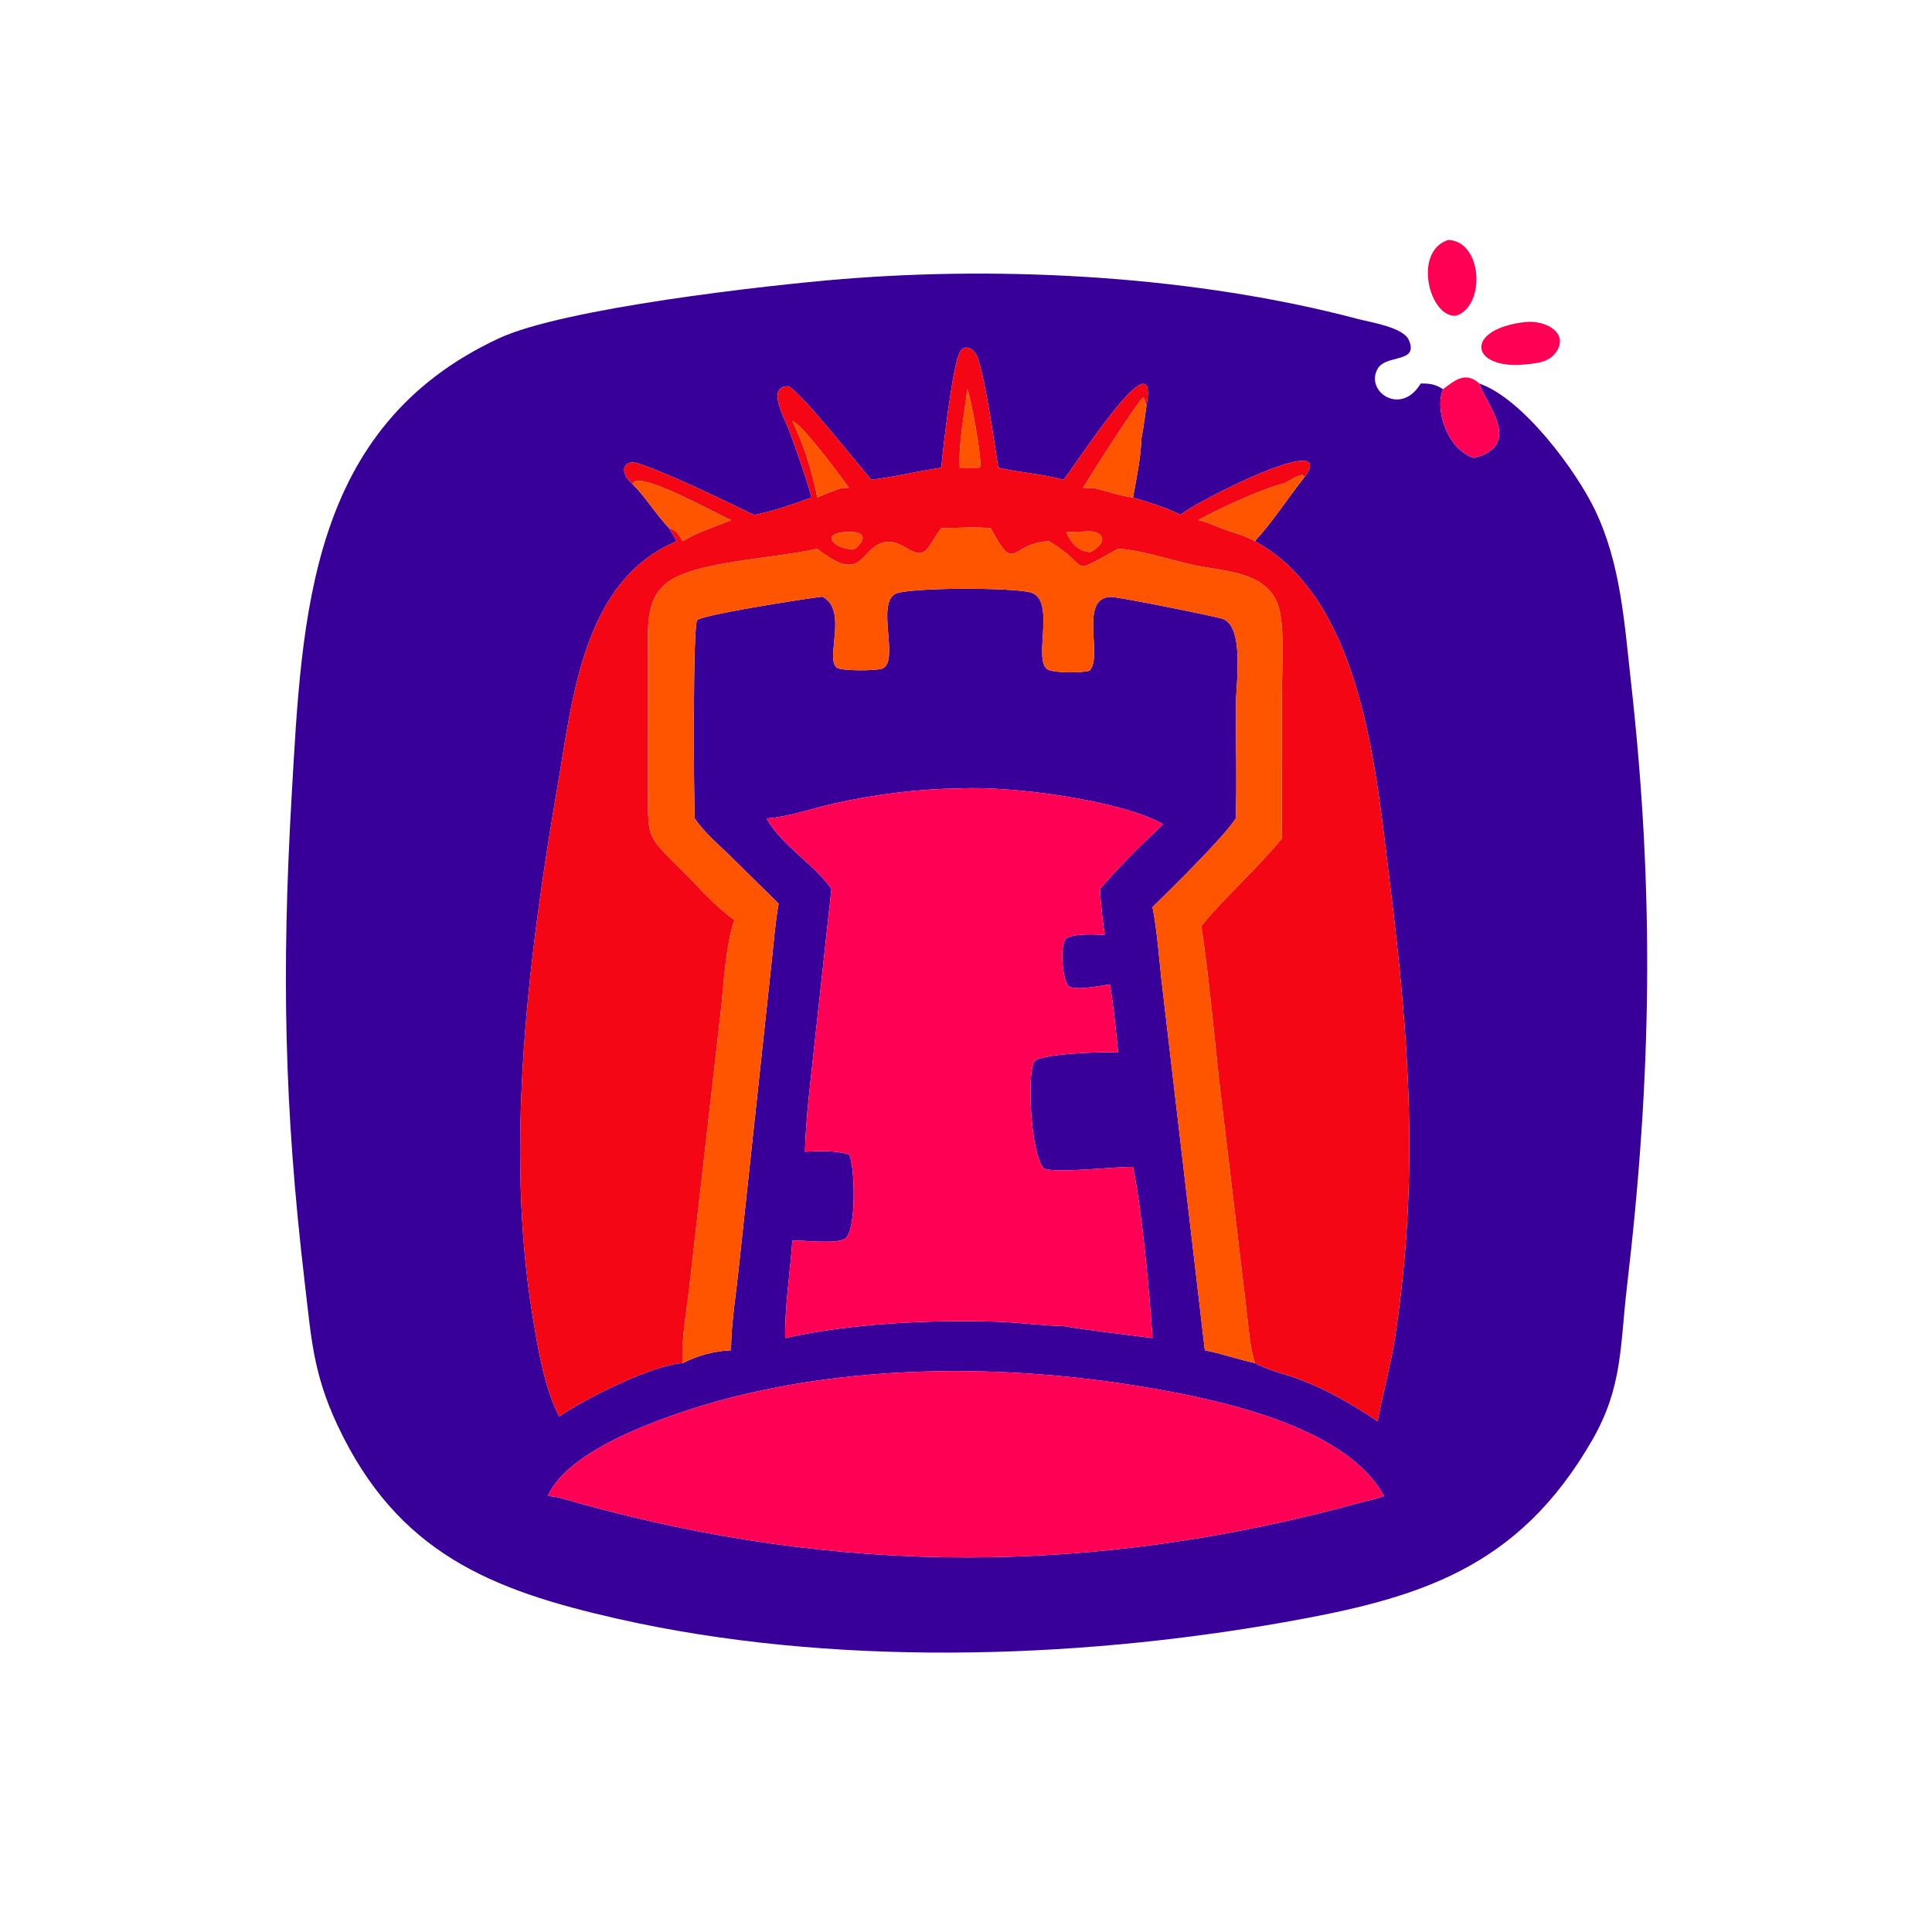
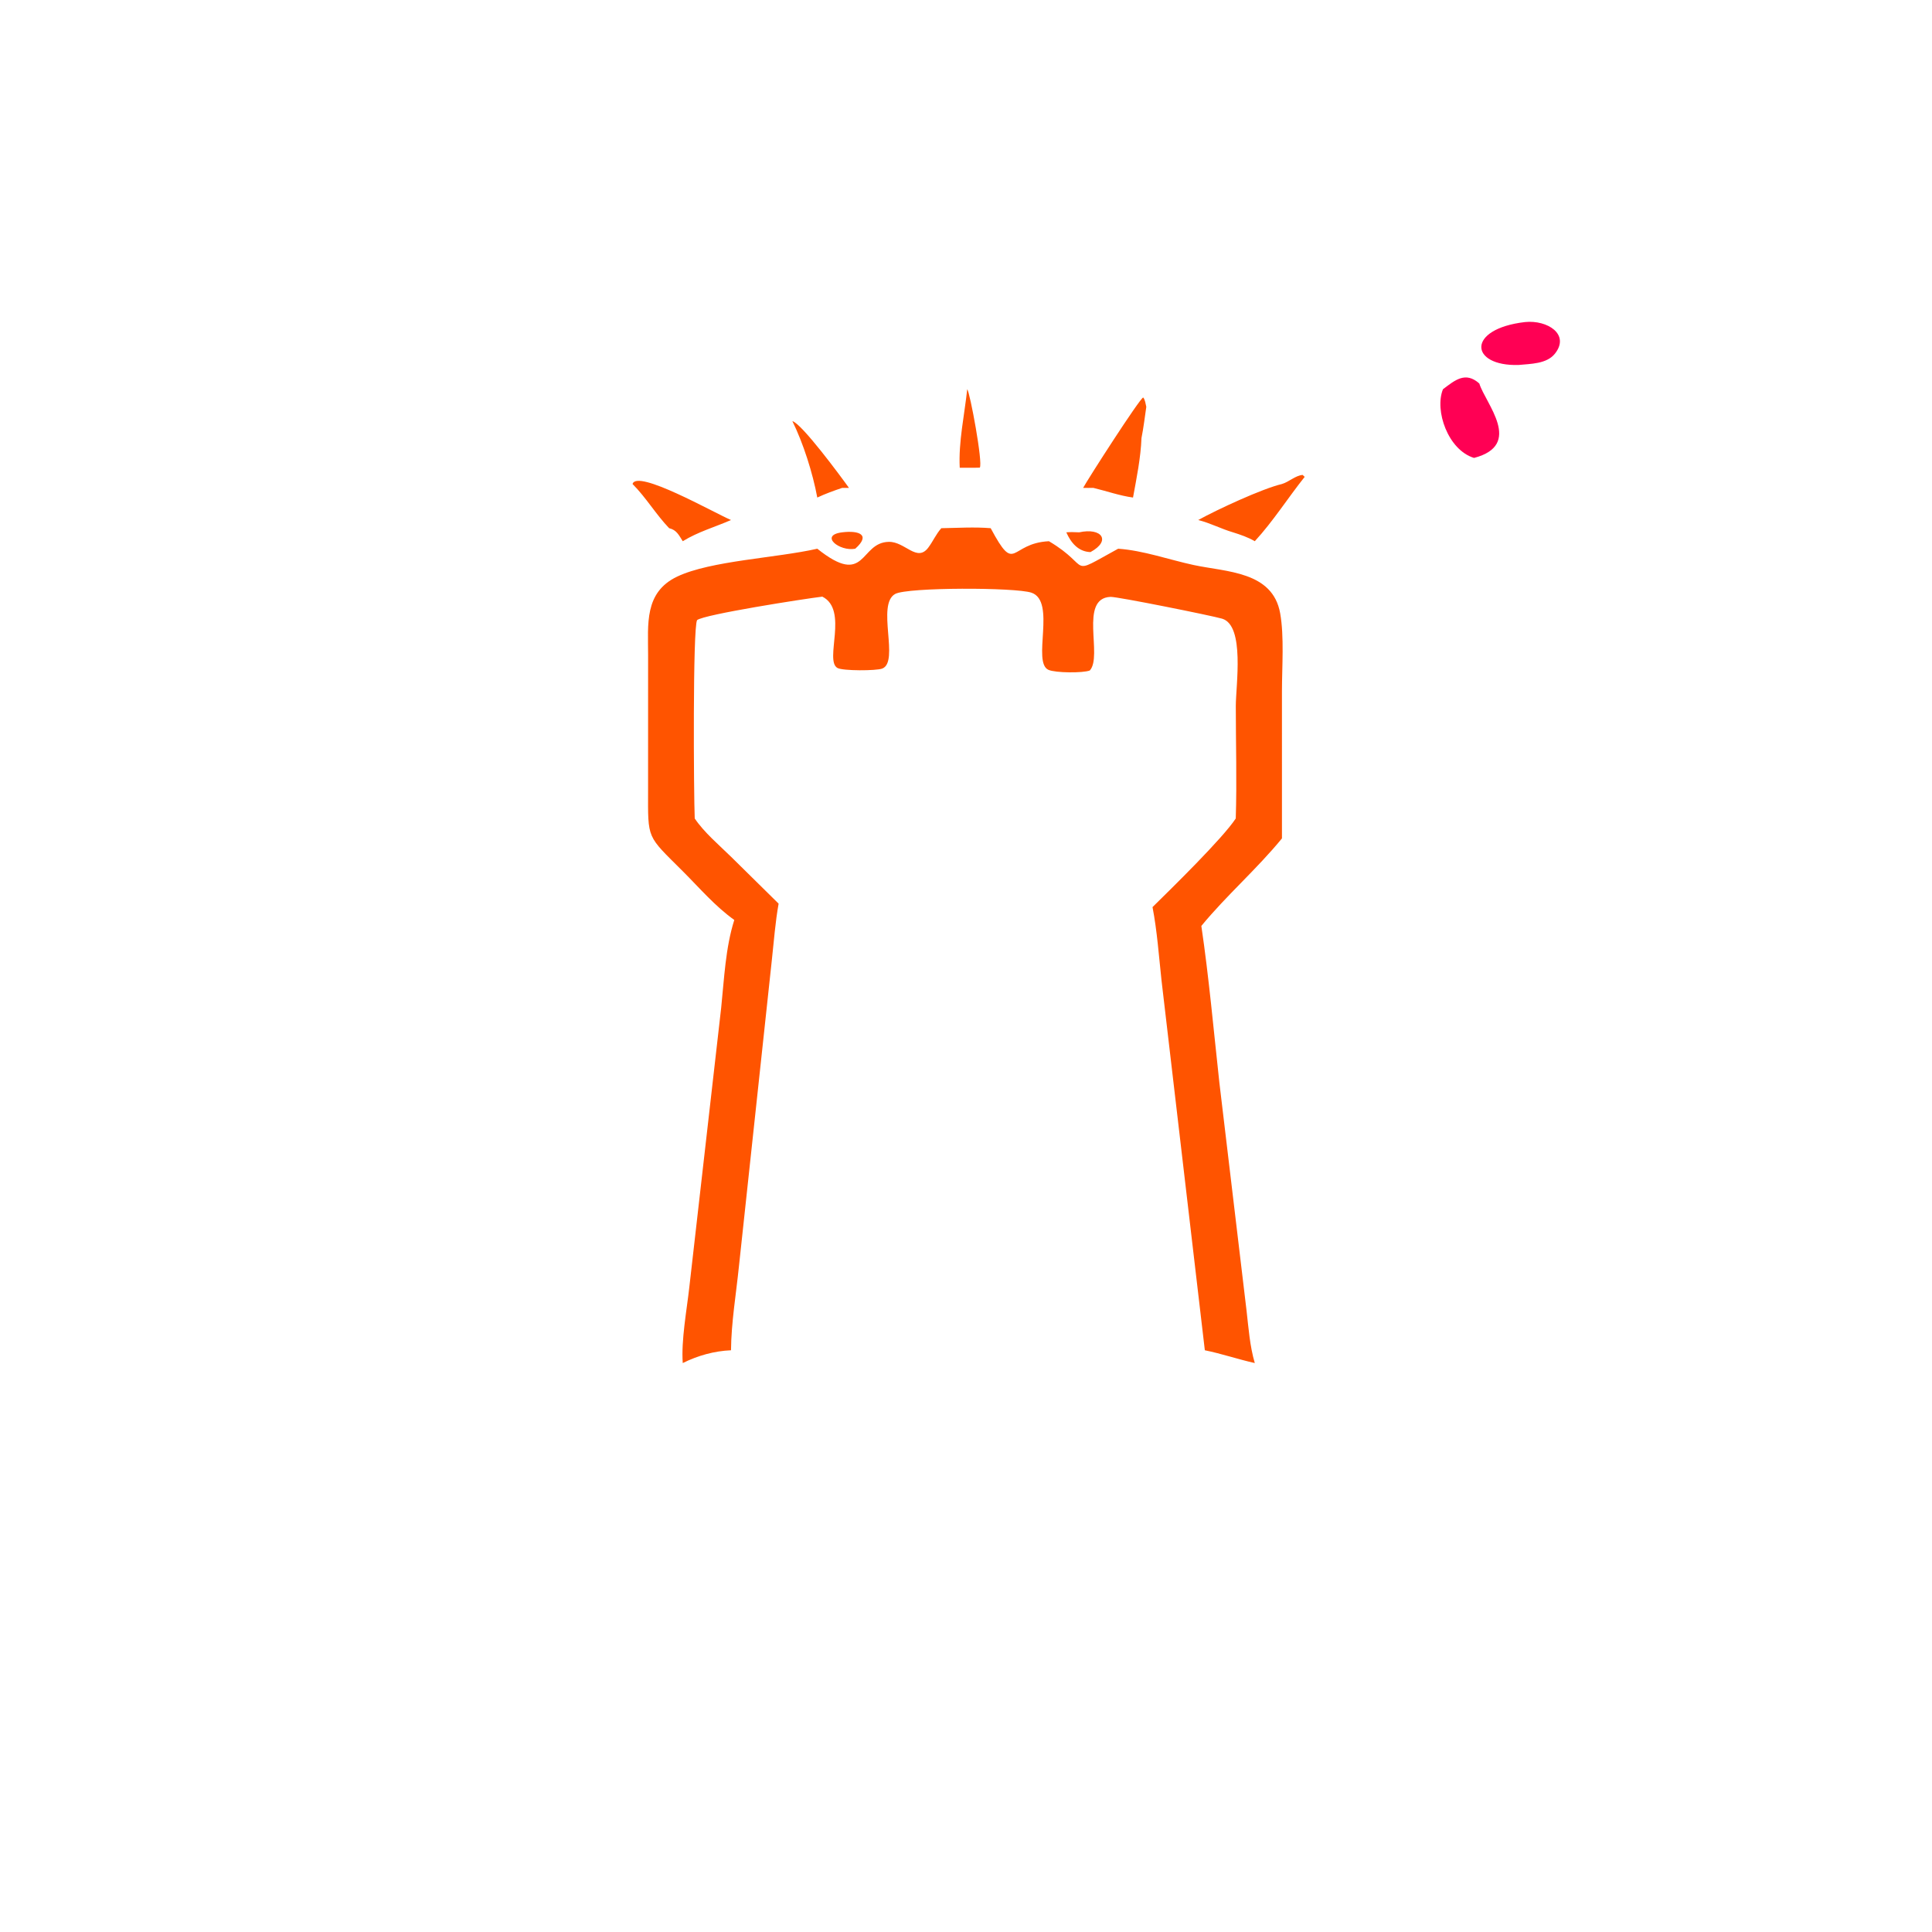
<svg xmlns="http://www.w3.org/2000/svg" width="1024" height="1024">
-   <path fill="#FF0054" d="M771.766 167.35c-14.058 1.27-23.196-33.998-4.176-40.193 18.346.781 19.882 35.112 4.176 40.193z" />
-   <path fill="#390099" d="M781.278 242.712c26.336-6.916 6.042-28.848 2.792-39.442 23.202 8.038 51.318 46.276 61.232 66.878 13.724 28.518 15.62 59.832 19.09 90.762 12.648 112.71 11.008 210.002-2.11 321.394-3.618 30.722-2.164 52.698-18.208 80.686-39.298 68.548-92.094 84.178-163.14 96.774-113.074 20.046-241.46 23.622-353.834-1.832-66.796-15.132-116.518-34.83-148.312-102.718-12.887-27.518-13.84-46.29-17.317-75.81-10.857-92.21-12.261-164.302-6.899-257.436 5.55-96.376 9.142-195.786 109.906-242.67 34.224-15.924 141.848-28.119 181.782-31.372 87.676-7.142 187.774-1.524 273.658 21.192 6.28 1.66 23.77 4.33 26.748 11.025 5.592 12.572-12.01 7.46-16.464 15.267-6.932 12.15 12.446 25.352 22.794 7.86 4.516-.082 7.966.35 11.808 3.03-4.598 11.274 2.694 32.226 16.474 36.412zm-173.716-27.076c7.622-40.916-39.162 33.942-43.982 38.628-11.318-3.062-23.07-3.75-34.48-6.358-2.318-14.224-6.442-45.062-10.88-58.158-1.492-4.403-6.726-8.354-9.59-2.896-3.706 7.065-8.878 50.698-9.704 61.054-12.392 1.804-24.748 4.92-37.14 6.358-7.762-8.938-37.508-46.68-43.938-49.55-12.094-.132-1.58 17.784.41 23.308 4.204 11.662 8.628 23.752 11.894 35.69-9.682 3.43-20.518 7.396-30.626 9.192-14.846-7.258-46.472-22.64-61.796-27.398-6.514-2.022-10.484 3.972-2.462 11.026 7.24 7.28 12.428 16.166 19.4 23.424 1.354 2.292 2.758 4.57 4.042 6.902-49.748 20.77-55.236 83.556-63.112 129.332-15.414 89.6-28.18 191.526-13.256 281.682 2.888 17.446 6.006 36.93 13.998 52.882 14.064-9.614 49.438-27.35 65.534-28.306 7.978-3.968 16.66-6.394 25.578-6.778.126-14.73 2.72-29.946 4.216-44.63l17.436-162.324c1.088-9.888 1.816-19.974 3.576-29.766l-25.148-24.79c-6.288-6.16-14.41-13.026-19.31-20.352-.54-12.69-1.082-101.006 1.244-105.13 3.694-3.016 56.91-11.312 66.384-12.446 14.072 7.05.916 33.788 8.008 37.804 2.826 1.602 20.524 1.534 23.718.334 9.344-3.514-3.246-34.03 6.9-39.572 6.556-3.582 63.75-3.53 72.228-.654 13.278 4.504.092 37.02 9.028 40.902 3.762 1.636 18.176 1.734 21.874.332 7.016-7.608-5.852-38.332 10.998-39.022 3.574-.146 53.648 9.938 59.128 11.55 12.184 3.586 7.274 35.492 7.27 46.246-.006 19.82.612 39.864-.026 59.656-6.914 10.55-34 37.028-44.114 46.97 2.454 12.744 3.362 25.972 4.768 38.874l22.958 196.018c8.924 1.808 17.586 4.788 26.48 6.778 7.044 3.886 17.028 6.062 24.722 9.016 14.372 5.52 27.558 13.28 40.334 21.81 2.85-15.004 7.018-29.8 9.312-44.906 12.862-84.676 7.488-157.706-2.922-241.476-7.116-57.284-14.258-149.158-71.446-180.034 9.68-10.496 17.53-22.936 26.444-34.11 18.32-25.664-59.64 14.164-65.826 20.156-7.66-4.03-16.876-6.606-25.164-9.192 1.888-10.334 4.094-21.048 4.49-31.556 1.098-5.432 1.738-11.034 2.55-16.52zM733.534 792.92l-.554-.956c-20.594-36.312-87.352-50.118-124.67-56.504-83.494-14.29-179.932-12.794-259.246 17.414-19.09 7.272-50.07 20.734-58.718 40.046 5.472.254 10.55 2.128 15.778 3.584 139.262 38.764 274.128 38.438 414.566-.026 4.176-1.144 8.84-1.996 12.844-3.558zM508.682 417.866c-22.374.278-44.69 3.138-66.518 8.002-11.934 2.66-23.662 7.036-35.894 7.94 8.198 14.446 24.528 23.562 34.416 37.27l-8.846 81.164c-2.014 19.366-4.652 38.708-5.198 58.196 7.57-.452 15.964-.708 23.326 1.392 3.108 4.72 4.304 40.238-2.064 44.684-4.36 3.046-21.84.86-27.926.956-1.206 17.118-4.024 34.604-3.828 51.736 34.256-7.752 76.876-9.8 111.806-8.692 11.904.378 23.706 2.028 35.624 2.33 15.63 2.614 31.568 4.238 47.282 6.362-1.614-23.938-5.536-67.274-10.34-90.714-9.632-.192-41.026 3.604-47.3.776-7.254-7.72-9.05-53.038-4.718-56.976 4.33-3.932 37.344-4.998 44.142-4.43-1.222-12.09-2.378-24.15-4.376-36.142-4.32.69-18.606 3.55-21.86.952-3.072-2.454-5.236-21.824-1.136-25.558 5.722-2.464 14.09-1.812 20.222-1.642-1.076-8.096-2.144-16.23-2.474-24.394 10.326-11.944 22.014-23.364 33.466-34.242-21.87-12.472-79.464-20.352-107.806-18.97z" />
+   <path fill="#FF0054" d="M771.766 167.35z" />
  <path fill="#FF0054" d="M804.884 193.438c-25.974.781-27.844-19.11 3.418-22.743 11.822-1.219 24.004 6.502 15.834 16.761-4.36 5.475-12.87 5.351-19.252 5.982z" />
-   <path fill="#F40614" d="M607.562 215.636c-.366-1.53-.628-3.782-1.642-4.97-1.938.62-29.478 43.478-31.836 47.922 1.804.01 3.612.052 5.416 0 7.07 1.694 13.778 4.116 21.022 5.124 8.288 2.586 17.504 5.162 25.164 9.192 6.186-5.992 84.146-45.82 65.826-20.156l-1.092-1.024c-3.826.314-7.26 3.718-10.96 4.808-10.466 2.472-34.282 13.518-44.376 19.098 6.486 1.628 12.174 4.692 18.418 6.514 4.02 1.276 7.908 2.572 11.566 4.714 57.188 30.876 64.33 122.75 71.446 180.034 10.41 83.77 15.784 156.8 2.922 241.476-2.294 15.106-6.462 29.902-9.312 44.906-12.776-8.53-25.962-16.29-40.334-21.81-7.694-2.954-17.678-5.13-24.722-9.016-2.656-8.988-3.302-18.568-4.38-27.854l-14.41-120.914c-3.03-27.582-5.494-55.47-9.54-82.914 13.376-16.266 29.436-30.142 42.722-46.4l-.004-78.032c.012-12.762 1.248-29-.944-41.296-3.97-22.276-28.524-21.846-45.82-25.56-13.064-2.806-26.738-7.736-40.046-8.646-27.604 15.086-13.218 9.95-36.686-3.974-21.206 1.04-17.402 18.214-30.876-6.902-8.648-.726-17.482-.136-26.158 0-2.842 3.168-4.4 6.946-6.914 10.29-6.01 7.996-12.29-3.198-20.9-3.054-15.708.264-11.77 24.534-37.932 3.64-21.706 4.946-56.436 6.316-74.224 14.76-17.626 8.368-15.432 25.326-15.448 41.582l-.012 71.562c-.034 26.472-.864 23.81 18.424 43.068 8.922 8.908 16.956 18.41 27.27 25.804-4.678 14.74-5.358 31.22-6.952 46.568l-16.884 148.058c-1.342 12.056-4.364 28.242-3.48 40.214-16.096.956-51.47 18.692-65.534 28.306-7.992-15.952-11.11-35.436-13.998-52.882-14.924-90.156-2.158-192.082 13.256-281.682 7.876-45.776 13.364-108.562 63.112-129.332-1.284-2.332-2.688-4.61-4.042-6.902 3.964.938 5.176 3.716 7.206 6.902 8.09-4.984 16.936-7.462 25.578-11.228-9.366-4.042-49.918-27.11-52.184-19.098-8.022-7.054-4.052-13.048 2.462-11.026 15.324 4.758 46.95 20.14 61.796 27.398 10.108-1.796 20.944-5.762 30.626-9.192-3.266-11.938-7.69-24.028-11.894-35.69-1.99-5.524-12.504-23.44-.41-23.308 6.43 2.87 36.176 40.612 43.938 49.55 12.392-1.438 24.748-4.554 37.14-6.358.826-10.356 5.998-53.99 9.704-61.054 2.864-5.458 8.098-1.507 9.59 2.896 4.438 13.096 8.562 43.934 10.88 58.158 11.41 2.608 23.162 3.296 34.48 6.358 4.82-4.686 51.604-79.544 43.982-38.628zm-94.916-9.336c-1.438 13.538-4.686 28.05-3.964 41.606h8.444l2.182-.048c1.774-2.274-5.228-40.02-6.662-41.558zm-92.668 16.914c5.808 11.78 10.804 27.564 13.202 40.498 4.312-2.026 8.688-3.606 13.2-5.124h3.588c-4.252-5.958-25.066-34.15-29.99-35.374zm152.03 58.93c-2.274-.068-4.57-.224-6.838 0 2.436 5.542 6.38 10.274 12.8 10.476 11.144-6.018 6.01-13.082-5.962-10.476zm-125.628 0c-12.402 1.526-1.426 10.318 6.916 8.688 8.312-7.378 2.116-9.786-6.916-8.688z" />
  <path fill="#FF0054" d="M784.07 203.27c3.25 10.594 23.544 32.526-2.792 39.442-13.78-4.186-21.072-25.138-16.474-36.412 6.368-4.788 11.886-9.612 19.266-3.03z" />
  <path fill="#FF5400" d="M508.682 247.906c-.722-13.556 2.526-28.068 3.964-41.606 1.434 1.538 8.436 39.284 6.662 41.558l-2.182.048h-8.444zm65.402 10.682c2.358-4.444 29.898-47.302 31.836-47.922 1.014 1.188 1.276 3.44 1.642 4.97-.812 5.486-1.452 11.088-2.55 16.52-.396 10.508-2.602 21.222-4.49 31.556-7.244-1.008-13.952-3.43-21.022-5.124-1.804.052-3.612.01-5.416 0zm-140.904 5.124c-2.398-12.934-7.394-28.718-13.202-40.498 4.924 1.224 25.738 29.416 29.99 35.374h-3.588c-4.512 1.518-8.888 3.098-13.2 5.124zm246.28-7.18c3.7-1.09 7.134-4.494 10.96-4.808l1.092 1.024c-8.914 11.174-16.764 23.614-26.444 34.11-3.658-2.142-7.546-3.438-11.566-4.714-6.244-1.822-11.932-4.886-18.418-6.514 10.094-5.58 33.91-16.626 44.376-19.098zm-344.192 0c2.266-8.012 42.818 15.056 52.184 19.098-8.642 3.766-17.488 6.244-25.578 11.228-2.03-3.186-3.242-5.964-7.206-6.902-6.972-7.258-12.16-16.144-19.4-23.424zm26.606 465.916c-.884-11.972 2.138-28.158 3.48-40.214l16.884-148.058c1.594-15.348 2.274-31.828 6.952-46.568-10.314-7.394-18.348-16.896-27.27-25.804-19.288-19.258-18.458-16.596-18.424-43.068l.012-71.562c.016-16.256-2.178-33.214 15.448-41.582 17.788-8.444 52.518-9.814 74.224-14.76 26.162 20.894 22.224-3.376 37.932-3.64 8.61-.144 14.89 11.05 20.9 3.054 2.514-3.344 4.072-7.122 6.914-10.29 8.676-.136 17.51-.726 26.158 0 13.474 25.116 9.67 7.942 30.876 6.902 23.468 13.924 9.082 19.06 36.686 3.974 13.308.91 26.982 5.84 40.046 8.646 17.296 3.714 41.85 3.284 45.82 25.56 2.192 12.296.956 28.534.944 41.296l.004 78.032c-13.286 16.258-29.346 30.134-42.722 46.4 4.046 27.444 6.51 55.332 9.54 82.914l14.41 120.914c1.078 9.286 1.724 18.866 4.38 27.854-8.894-1.99-17.556-4.97-26.48-6.778L615.63 519.652c-1.406-12.902-2.314-26.13-4.768-38.874 10.114-9.942 37.2-36.42 44.114-46.97.638-19.792.02-39.836.026-59.656.004-10.754 4.914-42.66-7.27-46.246-5.48-1.612-55.554-11.696-59.128-11.55-16.85.69-3.982 31.414-10.998 39.022-3.698 1.402-18.112 1.304-21.874-.332-8.936-3.882 4.25-36.398-9.028-40.902-8.478-2.876-65.672-2.928-72.228.654-10.146 5.542 2.444 36.058-6.9 39.572-3.194 1.2-20.892 1.268-23.718-.334-7.092-4.016 6.064-30.754-8.008-37.804-9.474 1.134-62.69 9.43-66.384 12.446-2.326 4.124-1.784 92.44-1.244 105.13 4.9 7.326 13.022 14.192 19.31 20.352l25.148 24.79c-1.76 9.792-2.488 19.878-3.576 29.766L391.668 671.04c-1.496 14.684-4.09 29.9-4.216 44.63-8.918.384-17.6 2.81-25.578 6.778z" />
  <path fill="#FF5400" d="M565.17 282.144c2.268-.224 4.564-.068 6.838 0 11.972-2.606 17.106 4.458 5.962 10.476-6.42-.202-10.364-4.934-12.8-10.476zm-111.874 8.688c-8.342 1.63-19.318-7.162-6.916-8.688 9.032-1.098 15.228 1.31 6.916 8.688z" />
-   <path fill="#FF0054" d="M406.27 433.808c12.232-.904 23.96-5.28 35.894-7.94 21.828-4.864 44.144-7.724 66.518-8.002 28.342-1.382 85.936 6.498 107.806 18.97-11.452 10.878-23.14 22.298-33.466 34.242.33 8.164 1.398 16.298 2.474 24.394-6.132-.17-14.5-.822-20.222 1.642-4.1 3.734-1.936 23.104 1.136 25.558 3.254 2.598 17.54-.262 21.86-.952 1.998 11.992 3.154 24.052 4.376 36.142-6.798-.568-39.812.498-44.142 4.43-4.332 3.938-2.536 49.256 4.718 56.976 6.274 2.828 37.668-.968 47.3-.776 4.804 23.44 8.726 66.776 10.34 90.714-15.714-2.124-31.652-3.748-47.282-6.362-11.918-.302-23.72-1.952-35.624-2.33-34.93-1.108-77.55.94-111.806 8.692-.196-17.132 2.622-34.618 3.828-51.736 6.086-.096 23.566 2.09 27.926-.956 6.368-4.446 5.172-39.964 2.064-44.684-7.362-2.1-15.756-1.844-23.326-1.392.546-19.488 3.184-38.83 5.198-58.196l8.846-81.164c-9.888-13.708-26.218-22.824-34.416-37.27zM290.346 792.92c8.648-19.312 39.628-32.774 58.718-40.046 79.314-30.208 175.752-31.704 259.246-17.414 37.318 6.386 104.076 20.192 124.67 56.504l.554.956c-4.004 1.562-8.668 2.414-12.844 3.558-140.438 38.464-275.304 38.79-414.566.026-5.228-1.456-10.306-3.33-15.778-3.584z" />
</svg>